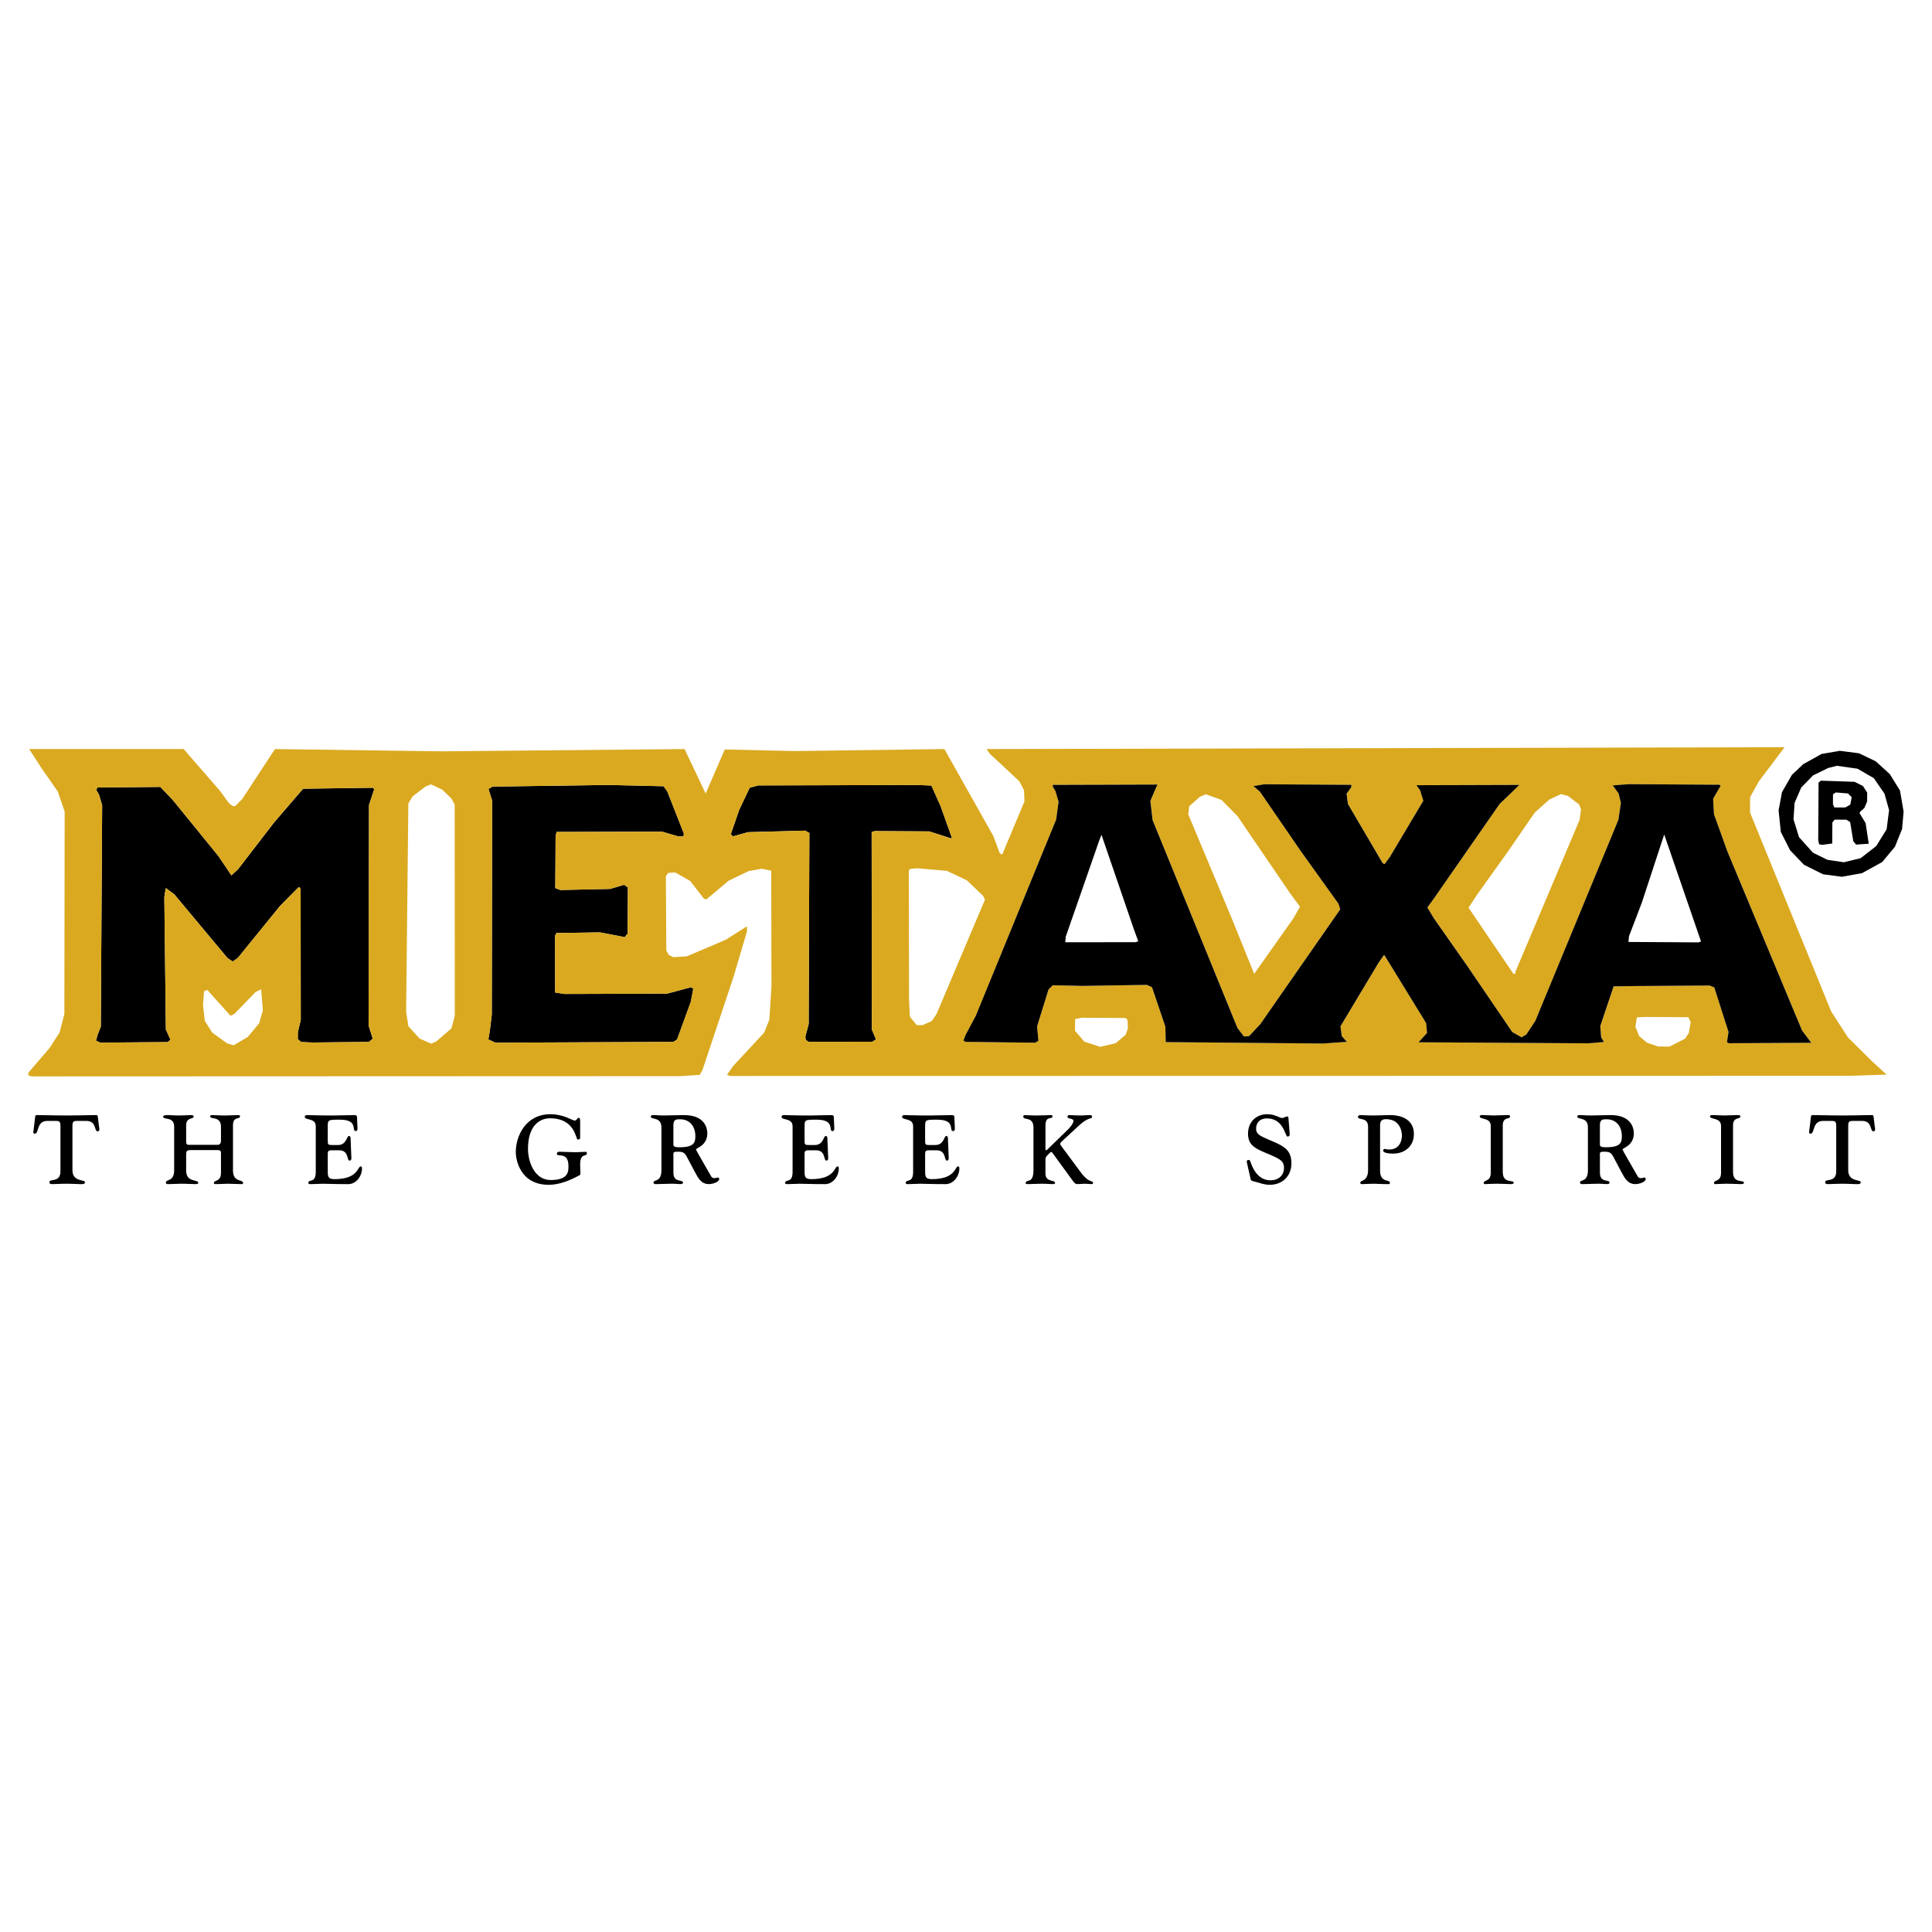
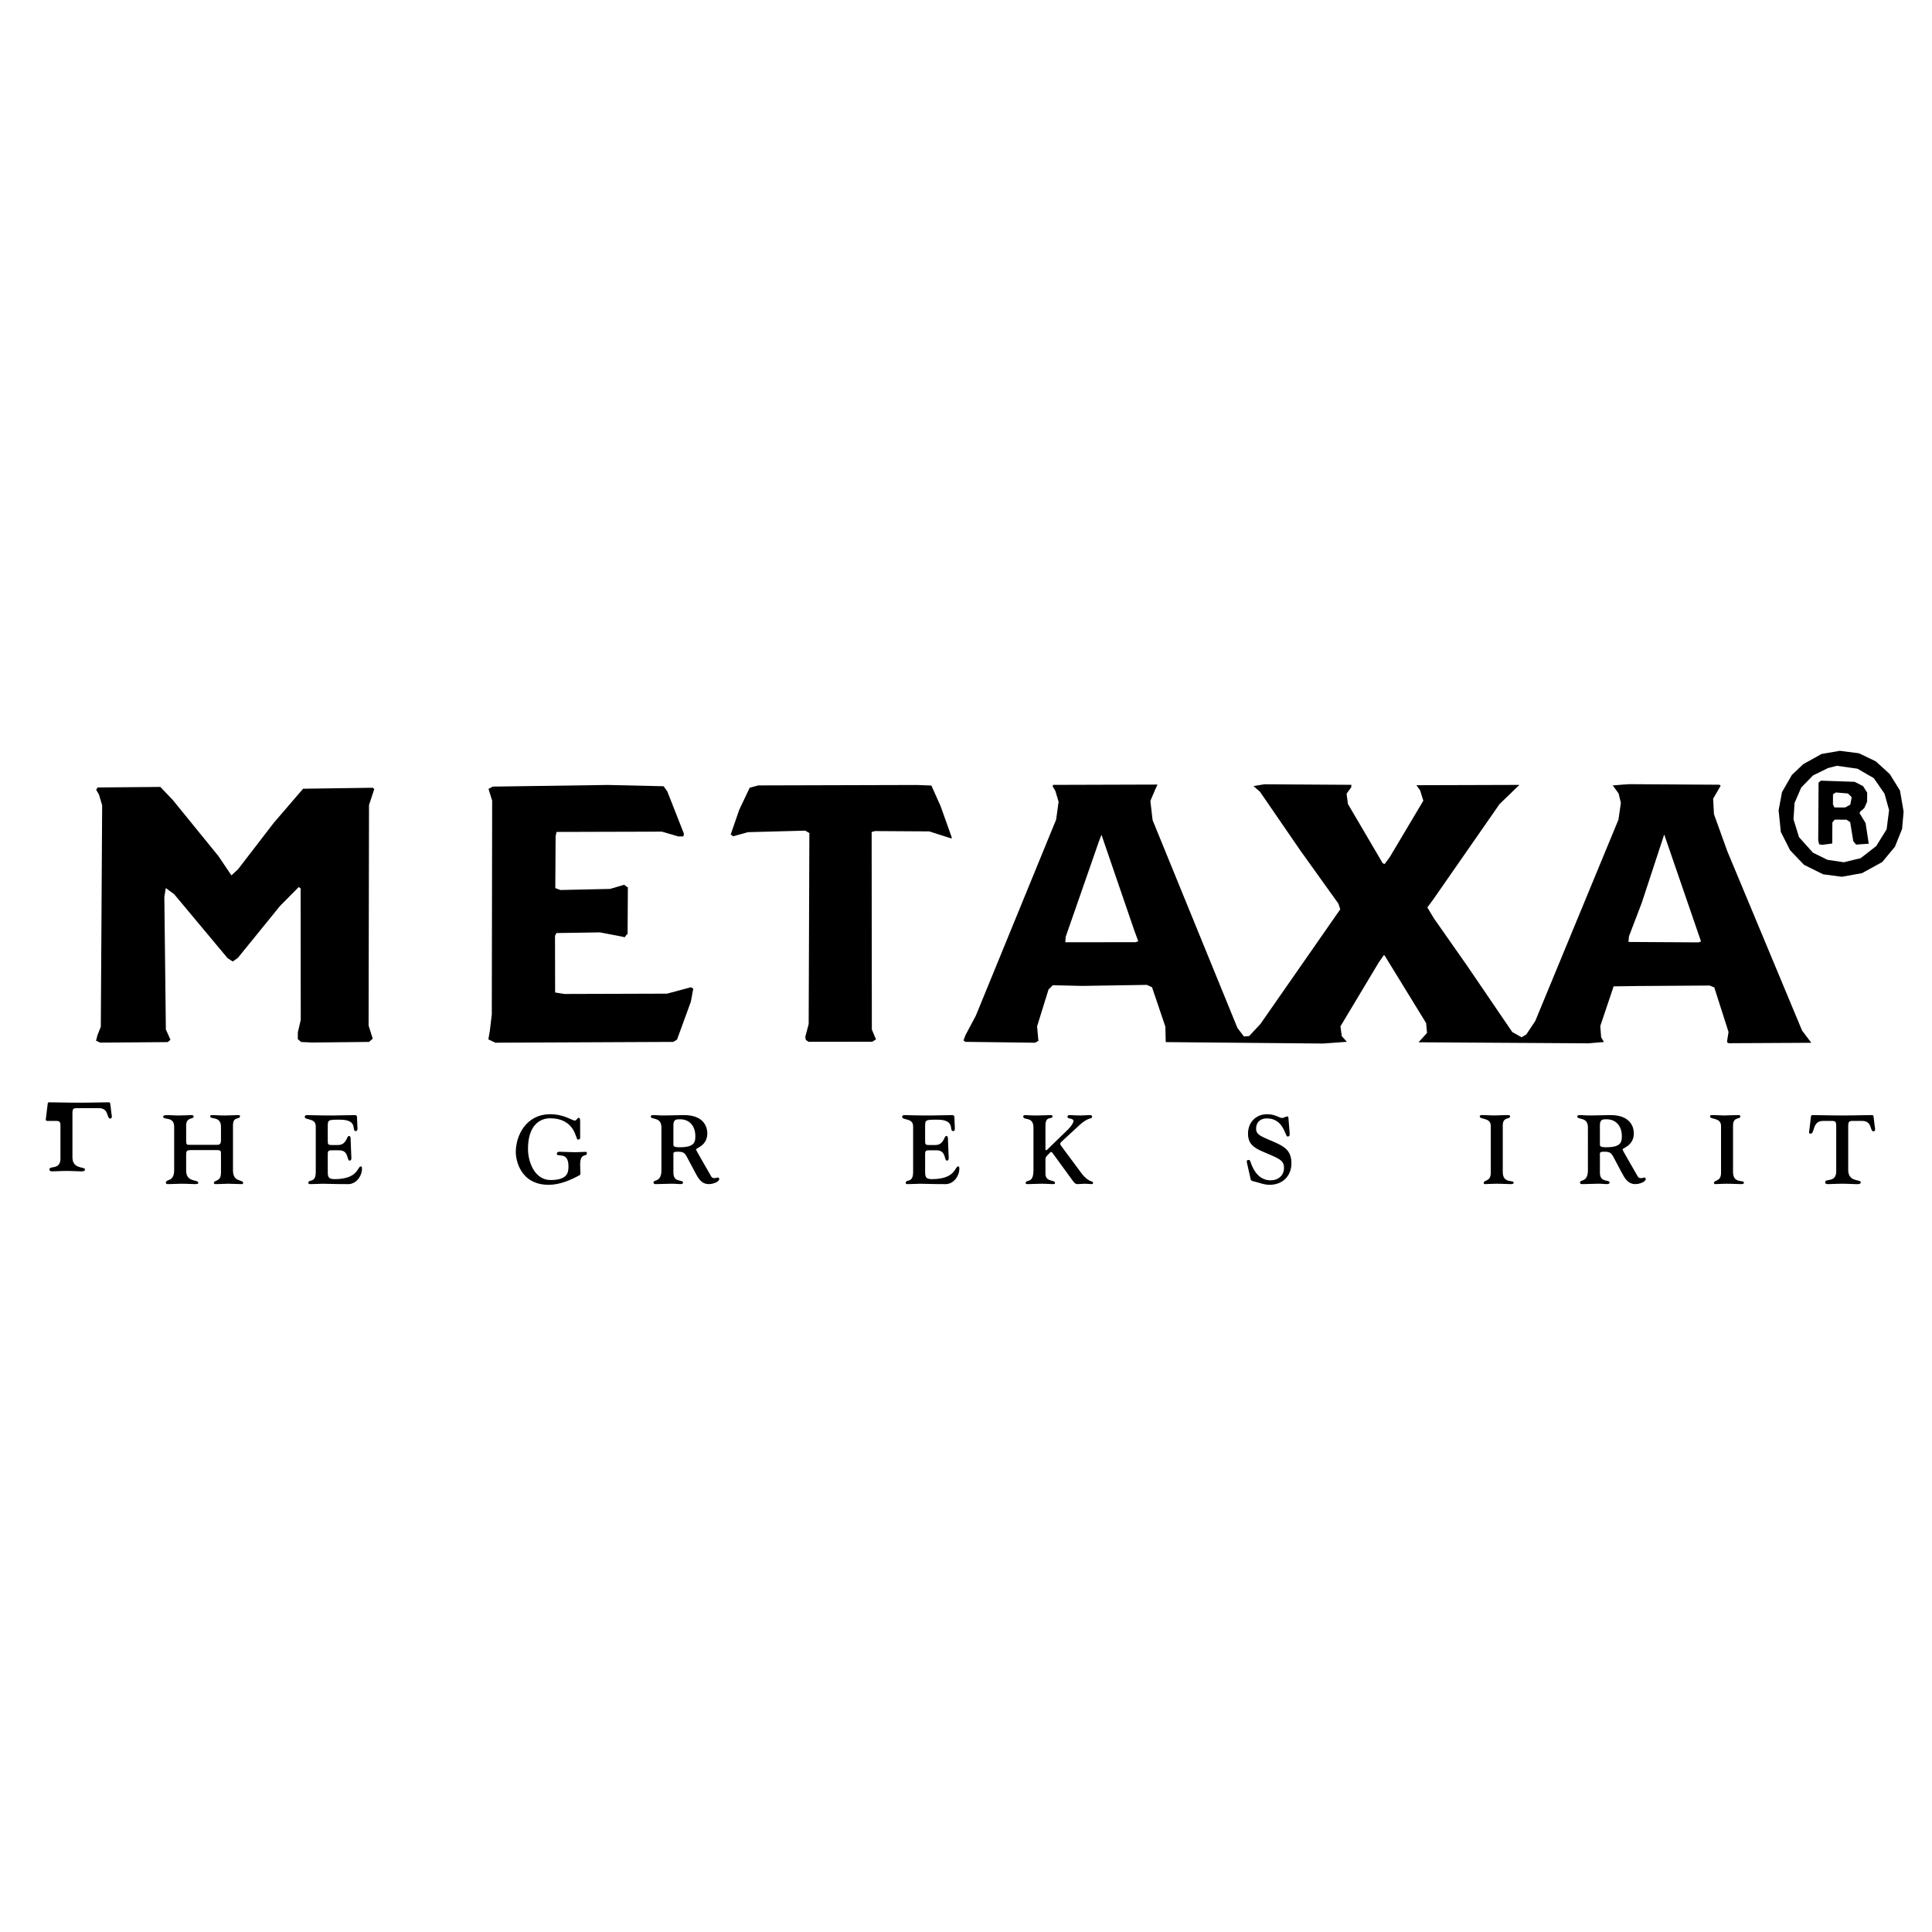
<svg xmlns="http://www.w3.org/2000/svg" version="1.0" id="Layer_1" x="0px" y="0px" width="192.756px" height="192.756px" viewBox="0 0 192.756 192.756" enable-background="new 0 0 192.756 192.756" xml:space="preserve">
  <g>
    <polygon fill-rule="evenodd" clip-rule="evenodd" fill="#FFFFFF" points="0,0 192.756,0 192.756,192.756 0,192.756 0,0  " />
    <polygon fill-rule="evenodd" clip-rule="evenodd" points="37.339,78.734 37.2,78.594 30.24,78.691 27.324,82.083 23.745,86.732    23.088,87.335 21.792,85.412 17.249,79.826 15.995,78.511 9.736,78.566 9.595,78.798 9.872,79.268 10.192,80.344 10.058,102.436    9.726,103.273 9.582,103.834 10.001,104.023 16.728,103.971 17.009,103.738 16.548,102.709 16.396,89.49 16.541,88.603    17.378,89.215 22.71,95.6 23.222,95.93 23.738,95.56 27.927,90.401 29.807,88.497 29.993,88.639 30.006,101.764 29.718,102.977    29.714,103.676 30.04,103.959 31.16,104.012 36.812,103.953 37.188,103.629 36.775,102.318 36.816,80.319 37.339,78.734  " />
    <polygon fill-rule="evenodd" clip-rule="evenodd" points="66.207,78.444 60.649,78.316 49.158,78.479 48.736,78.71 49.103,79.88    49.066,101.227 48.869,102.859 48.724,103.699 49.423,104.031 67.172,103.951 67.547,103.721 68.925,99.945 69.167,98.639    68.934,98.498 66.548,99.137 56.318,99.168 55.385,99.021 55.373,93.371 55.515,93.091 59.859,93.024 61.632,93.362 62.332,93.507    62.567,93.181 62.567,93.228 62.614,93.228 62.643,88.511 62.596,88.511 62.27,88.275 60.866,88.687 55.915,88.796 55.402,88.606    55.434,83.422 55.53,83.002 66.04,82.973 67.671,83.45 68.185,83.453 68.233,83.173 66.577,78.959 66.207,78.444  " />
    <polygon fill-rule="evenodd" clip-rule="evenodd" points="86.964,83.007 87.292,82.916 92.71,82.949 94.947,83.664 94.948,83.523    93.846,80.434 92.924,78.373 91.523,78.318 75.643,78.361 74.8,78.589 73.76,80.778 72.904,83.249 73.136,83.437 74.633,83.025    80.333,82.874 80.751,83.11 80.682,102.166 80.347,103.426 80.392,103.752 80.671,103.941 87.023,103.934 87.398,103.701    86.984,102.719 86.964,83.007  " />
-     <path fill-rule="evenodd" clip-rule="evenodd" d="M6.031,112.35c0-0.467-0.097-0.516-0.496-0.516H4.718   c-1.1,0-0.808,1.275-1.245,1.275c-0.205,0-0.146-0.215-0.126-0.34l0.156-1.285c0.009-0.098,0.009-0.232,0.155-0.232   c0.905,0,1.557,0.039,2.977,0.039s2.072-0.039,2.977-0.039c0.146,0,0.146,0.135,0.156,0.232l0.107,0.895   c0.02,0.117,0.126,0.496-0.126,0.496c-0.39,0-0.078-1.078-1.197-1.041H7.724c-0.399,0-0.496,0.049-0.496,0.516v4.398   c0,1.195,1.246,0.914,1.246,1.186c0,0.234-0.195,0.205-0.477,0.205c-0.389,0-0.71-0.039-1.362-0.039s-0.973,0.039-1.362,0.039   c-0.175,0-0.341,0.01-0.341-0.205c0-0.379,1.099,0.088,1.099-1.068V112.35L6.031,112.35z" />
+     <path fill-rule="evenodd" clip-rule="evenodd" d="M6.031,112.35c0-0.467-0.097-0.516-0.496-0.516H4.718   c-0.205,0-0.146-0.215-0.126-0.34l0.156-1.285c0.009-0.098,0.009-0.232,0.155-0.232   c0.905,0,1.557,0.039,2.977,0.039s2.072-0.039,2.977-0.039c0.146,0,0.146,0.135,0.156,0.232l0.107,0.895   c0.02,0.117,0.126,0.496-0.126,0.496c-0.39,0-0.078-1.078-1.197-1.041H7.724c-0.399,0-0.496,0.049-0.496,0.516v4.398   c0,1.195,1.246,0.914,1.246,1.186c0,0.234-0.195,0.205-0.477,0.205c-0.389,0-0.71-0.039-1.362-0.039s-0.973,0.039-1.362,0.039   c-0.175,0-0.341,0.01-0.341-0.205c0-0.379,1.099,0.088,1.099-1.068V112.35L6.031,112.35z" />
    <path fill-rule="evenodd" clip-rule="evenodd" d="M23.244,116.768c0,1.234,1.012,0.875,1.012,1.254   c0,0.127-0.078,0.117-0.204,0.117c-0.321,0-0.895-0.039-1.294-0.039c-0.35,0-0.729,0.039-1.226,0.039   c-0.136,0-0.195-0.039-0.195-0.107c0-0.34,0.71-0.078,0.71-1.021v-1.75c0-0.408,0.029-0.516-0.399-0.516h-2.598   c-0.447,0-0.477,0.098-0.477,0.525v1.527c0,1.205,1.206,0.855,1.206,1.205c0,0.059,0.02,0.137-0.292,0.137   c-0.399,0-0.72-0.039-1.42-0.039c-0.409,0-0.817,0.039-1.304,0.039c-0.117,0-0.214-0.02-0.214-0.146   c0-0.389,0.827-0.039,0.827-1.244v-4.34c0-1.061-1.099-0.631-1.099-1.002c0-0.145,0.292-0.154,0.477-0.154   c0.292,0,0.583,0.039,1.09,0.039c0.583,0,0.973-0.039,1.255-0.039c0.136,0,0.224,0.049,0.224,0.145c0,0.303-0.749,0.02-0.749,0.885   v1.549c0,0.262,0.039,0.389,0.243,0.389h2.889c0.282,0,0.341-0.225,0.341-0.438v-1.373c0-1.07-1.07-0.719-1.07-1.002   c0-0.174,0.087-0.154,0.224-0.154c0.399,0,0.652,0.039,1.255,0.039c0.506,0,0.866-0.039,1.285-0.039   c0.165,0,0.204,0.029,0.204,0.115c0,0.371-0.7-0.049-0.7,0.906V116.768L23.244,116.768z" />
    <path fill-rule="evenodd" clip-rule="evenodd" d="M32.702,113.752c0,0.418,0,0.486,0.418,0.486h0.613   c0.836,0,0.866-0.896,1.061-0.896c0.068,0,0.175-0.018,0.185,0.244l0.068,1.732c0.01,0.125,0.068,0.477-0.166,0.477   c-0.312,0-0.039-1.031-1.051-1.031h-0.72c-0.448,0-0.409,0.115-0.409,0.68v1.246c0,0.604-0.039,0.953,0.662,0.953   c2.413,0,2.276-1.273,2.646-1.273c0.039,0,0.107,0.029,0.107,0.213c0,0.76-0.574,1.557-1.372,1.557   c-1.479,0-2.062-0.039-2.549-0.039c-0.302,0-0.71,0.039-1.245,0.039c-0.126,0-0.185-0.049-0.185-0.107   c0-0.447,0.739,0.078,0.739-1.109v-4.553c0-0.875-1.099-0.562-1.099-0.953c0-0.088,0.078-0.164,0.214-0.164   c0.399,0,1.1,0.039,2.588,0.039c0.691,0,1.362-0.039,2.218-0.039c0.126,0,0.194,0.096,0.194,0.184l0.039,0.963   c0.01,0.127,0.058,0.447-0.166,0.447c-0.457,0,0.302-1.137-1.576-1.137c-1.177,0-1.216,0.01-1.216,0.68V113.752L32.702,113.752z" />
    <path fill-rule="evenodd" clip-rule="evenodd" d="M57.882,113.518c0,0.127-0.059,0.176-0.243,0.176   c-0.214,0-0.214-2.121-2.773-2.121c-0.904,0-2.188,0.594-2.188,3.055c0,1.332,0.681,3.104,2.257,3.104   c1.751,0,1.78-0.816,1.78-1.381c0-1.518-1.158-0.857-1.158-1.227c0-0.281,0.311-0.205,0.477-0.205c0.458,0,0.905,0.039,1.362,0.039   c0.36,0,0.7-0.039,1.05-0.039c0.049,0,0.107,0.039,0.107,0.137c0,0.418-0.671-0.107-0.671,1.139c0,0.398,0.029,0.672,0.029,0.807   c0,0.156-0.009,0.205-0.097,0.254c-0.924,0.506-2.004,0.953-3.064,0.953c-2.851,0-3.289-2.49-3.289-3.26   c0-1.635,1.002-3.783,3.454-3.783c1.352,0,2.169,0.633,2.432,0.633c0.214,0,0.233-0.273,0.389-0.273   c0.146,0,0.146,0.215,0.146,0.369V113.518L57.882,113.518z" />
    <path fill-rule="evenodd" clip-rule="evenodd" d="M65.989,112.477c0-1.09-1.061-0.729-1.061-1.08c0-0.096,0.097-0.145,0.214-0.145   c0.447,0,0.525,0.039,1.138,0.039c0.652,0,1.313-0.039,1.965-0.039c2.131,0,2.325,1.371,2.325,1.818   c0,0.623-0.282,0.982-0.564,1.217c-0.282,0.223-0.564,0.311-0.564,0.408c0,0.059,0.827,1.469,1.527,2.695   c0.088,0.154,0.272,0.154,0.351,0.154c0.097,0,0.194-0.059,0.292-0.059c0.088,0,0.146,0.059,0.146,0.137   c0,0.303-0.642,0.516-1.031,0.516c-0.769,0-1.08-0.613-1.381-1.178l-0.817-1.537c-0.224-0.428-0.399-0.516-0.885-0.516   c-0.516,0-0.458,0.068-0.458,0.41V117c0,1.041,0.963,0.643,0.963,0.992c0,0.088-0.078,0.146-0.301,0.146   c-0.166,0-0.428-0.039-0.837-0.039c-0.525,0-1.012,0.039-1.498,0.039c-0.107,0-0.311,0.029-0.311-0.166   c0-0.311,0.788,0.01,0.788-1.215V112.477L65.989,112.477z M67.185,114.219c0,0.242,0.36,0.242,0.652,0.242   c1.479,0,1.537-0.545,1.537-1.119c0-0.953-0.545-1.672-1.527-1.672c-0.36,0-0.662,0-0.662,0.584V114.219L67.185,114.219z" />
-     <path fill-rule="evenodd" clip-rule="evenodd" d="M80.273,113.752c0,0.418,0,0.486,0.418,0.486h0.613   c0.836,0,0.866-0.896,1.061-0.896c0.068,0,0.175-0.018,0.185,0.244l0.068,1.732c0.009,0.125,0.068,0.477-0.166,0.477   c-0.312,0-0.039-1.031-1.051-1.031h-0.72c-0.447,0-0.409,0.115-0.409,0.68v1.246c0,0.604-0.039,0.953,0.662,0.953   c2.413,0,2.276-1.273,2.646-1.273c0.039,0,0.107,0.029,0.107,0.213c0,0.76-0.574,1.557-1.372,1.557   c-1.479,0-2.062-0.039-2.549-0.039c-0.302,0-0.71,0.039-1.245,0.039c-0.126,0-0.185-0.049-0.185-0.107   c0-0.447,0.74,0.078,0.74-1.109v-4.553c0-0.875-1.1-0.562-1.1-0.953c0-0.088,0.078-0.164,0.214-0.164   c0.399,0,1.099,0.039,2.588,0.039c0.69,0,1.362-0.039,2.218-0.039c0.127,0,0.195,0.096,0.195,0.184l0.039,0.963   c0.01,0.127,0.058,0.447-0.166,0.447c-0.458,0,0.302-1.137-1.576-1.137c-1.177,0-1.216,0.01-1.216,0.68V113.752L80.273,113.752z" />
    <path fill-rule="evenodd" clip-rule="evenodd" d="M92.299,113.752c0,0.418,0,0.486,0.418,0.486h0.613   c0.836,0,0.866-0.896,1.061-0.896c0.068,0,0.175-0.018,0.185,0.244l0.068,1.732c0.01,0.125,0.068,0.477-0.166,0.477   c-0.311,0-0.039-1.031-1.05-1.031h-0.72c-0.447,0-0.408,0.115-0.408,0.68v1.246c0,0.604-0.039,0.953,0.662,0.953   c2.413,0,2.276-1.273,2.646-1.273c0.039,0,0.107,0.029,0.107,0.213c0,0.76-0.574,1.557-1.372,1.557   c-1.479,0-2.062-0.039-2.549-0.039c-0.302,0-0.71,0.039-1.246,0.039c-0.126,0-0.185-0.049-0.185-0.107   c0-0.447,0.739,0.078,0.739-1.109v-4.553c0-0.875-1.099-0.562-1.099-0.953c0-0.088,0.078-0.164,0.214-0.164   c0.399,0,1.1,0.039,2.588,0.039c0.69,0,1.362-0.039,2.218-0.039c0.127,0,0.195,0.096,0.195,0.184l0.039,0.963   c0.009,0.127,0.058,0.447-0.166,0.447c-0.457,0,0.302-1.137-1.576-1.137c-1.177,0-1.216,0.01-1.216,0.68V113.752L92.299,113.752z" />
    <path fill-rule="evenodd" clip-rule="evenodd" d="M105.989,113.83c-0.059,0.047-0.215,0.193-0.215,0.281s0.088,0.205,0.234,0.398   l1.857,2.5c0.759,1.031,1.188,0.76,1.188,1.002c0,0.068-0.01,0.127-0.127,0.127c-0.214,0-0.467-0.039-0.729-0.039   c-0.185,0-0.38,0.039-0.651,0.039c-0.185,0-0.282-0.02-0.477-0.281l-1.937-2.656c-0.126-0.166-0.185-0.273-0.243-0.273   c-0.078,0-0.243,0.166-0.457,0.41c-0.146,0.164-0.127,0.252-0.127,0.477v1.273c0,0.895,0.954,0.584,0.954,0.934   c0,0.088-0.039,0.117-0.273,0.117c-0.262,0-0.524-0.039-1.079-0.039c-0.467,0-0.973,0.039-1.274,0.039   c-0.185,0-0.302-0.01-0.302-0.078c0-0.486,0.778,0.146,0.778-1.322v-4.232c0-1.178-1.021-0.68-1.021-1.109   c0-0.105,0.078-0.145,0.194-0.145c0.186,0,0.506,0.039,1.168,0.039c0.545,0,1.157-0.039,1.352-0.039c0.088,0,0.205,0,0.205,0.115   c0,0.391-0.701-0.135-0.701,0.936v2.227c0,0.098-0.01,0.234,0.049,0.225c0.059,0.01,0.117-0.039,0.243-0.166l1.284-1.254   c0.272-0.273,1.216-1.061,1.216-1.5c0-0.301-0.593-0.174-0.593-0.398c0-0.174,0.097-0.184,0.224-0.184   c0.098,0,0.769,0.039,1.061,0.039c0.243,0,0.496-0.039,0.914-0.039c0.078,0,0.253-0.01,0.253,0.164   c0,0.264-0.312-0.029-1.255,0.828L105.989,113.83L105.989,113.83z" />
    <path fill-rule="evenodd" clip-rule="evenodd" d="M124.438,116.145c-0.029-0.137-0.127-0.418,0.116-0.418   c0.156,0,0.176,0.088,0.214,0.213c0.312,0.936,0.915,1.82,1.994,1.82c0.759,0,1.343-0.467,1.343-1.246   c0-0.826-0.612-0.953-2.179-1.643c-0.837-0.371-1.411-0.75-1.411-1.771c0-1.119,0.778-1.936,1.917-1.936   c0.798,0,1.206,0.379,1.498,0.379c0.127,0,0.37-0.156,0.496-0.156c0.146,0,0.117,0.146,0.137,0.371l0.106,1.303   c0.02,0.215-0.01,0.33-0.224,0.33c-0.224,0-0.37-1.809-2.043-1.809c-0.642,0-1.08,0.369-1.08,1.021s0.535,0.777,1.839,1.352   c1.041,0.457,1.684,0.877,1.684,2.111c0,1.275-0.896,2.141-2.17,2.141c-0.594,0-1.09-0.234-1.654-0.359   c-0.242-0.059-0.233-0.137-0.281-0.371L124.438,116.145L124.438,116.145z" />
-     <path fill-rule="evenodd" clip-rule="evenodd" d="M137.691,116.807c0,1.215,0.982,0.846,0.982,1.186   c0,0.166-0.098,0.146-0.234,0.146c-0.681,0-1.108-0.039-1.323-0.039c-0.389,0-1.138,0.039-1.195,0.039   c-0.03,0-0.205,0.02-0.205-0.146c0-0.281,0.778-0.066,0.778-1.283v-4.281c0-1.031-1.012-0.631-1.012-0.992   c0-0.059,0.039-0.184,0.272-0.184c0.068,0,0.604,0.039,1.343,0.039c0.136,0,0.826-0.029,1.518-0.039   c1.245-0.02,2.451,0.467,2.451,1.887c0,1.217-0.904,1.955-2.062,1.955c-0.953,0-1.002-0.242-1.002-0.281   c0-0.068,0.02-0.186,0.137-0.186c0.077,0,0.243,0.059,0.457,0.059c1.177,0,1.265-1.1,1.274-1.352   c0.01-0.254-0.078-1.674-1.586-1.674c-0.438,0-0.593,0.193-0.593,0.633V116.807L137.691,116.807z" />
    <path fill-rule="evenodd" clip-rule="evenodd" d="M149.932,116.932c0,1.197,1.089,0.75,1.089,1.061   c0,0.107-0.087,0.146-0.312,0.146c-0.359,0-0.72-0.039-1.479-0.039c-0.418,0-0.836,0.039-1.089,0.039   c-0.088,0-0.107-0.068-0.107-0.117c0-0.34,0.7-0.088,0.7-1.012v-4.67c0-0.885-1.1-0.611-1.1-0.953c0-0.164,0.244-0.135,0.331-0.135   c0.38,0,0.759,0.039,1.1,0.039c0.351,0,0.7-0.039,1.255-0.039c0.292,0,0.34,0.02,0.34,0.135c0,0.332-0.729-0.02-0.729,0.906   V116.932L149.932,116.932z" />
    <path fill-rule="evenodd" clip-rule="evenodd" d="M158.426,112.477c0-1.09-1.061-0.729-1.061-1.08c0-0.096,0.098-0.145,0.215-0.145   c0.447,0,0.525,0.039,1.138,0.039c0.652,0,1.313-0.039,1.965-0.039c2.131,0,2.326,1.371,2.326,1.818   c0,0.623-0.283,0.982-0.564,1.217c-0.282,0.223-0.564,0.311-0.564,0.408c0,0.059,0.827,1.469,1.527,2.695   c0.088,0.154,0.272,0.154,0.35,0.154c0.098,0,0.195-0.059,0.292-0.059c0.088,0,0.146,0.059,0.146,0.137   c0,0.303-0.643,0.516-1.031,0.516c-0.769,0-1.08-0.613-1.382-1.178l-0.816-1.537c-0.225-0.428-0.399-0.516-0.886-0.516   c-0.516,0-0.457,0.068-0.457,0.41V117c0,1.041,0.963,0.643,0.963,0.992c0,0.088-0.078,0.146-0.302,0.146   c-0.165,0-0.428-0.039-0.837-0.039c-0.524,0-1.012,0.039-1.498,0.039c-0.106,0-0.312,0.029-0.312-0.166   c0-0.311,0.788,0.01,0.788-1.215V112.477L158.426,112.477z M159.623,114.219c0,0.242,0.359,0.242,0.651,0.242   c1.479,0,1.537-0.545,1.537-1.119c0-0.953-0.545-1.672-1.527-1.672c-0.359,0-0.661,0-0.661,0.584V114.219L159.623,114.219z" />
    <path fill-rule="evenodd" clip-rule="evenodd" d="M172.905,116.932c0,1.197,1.09,0.75,1.09,1.061c0,0.107-0.088,0.146-0.312,0.146   c-0.36,0-0.72-0.039-1.479-0.039c-0.419,0-0.837,0.039-1.09,0.039c-0.088,0-0.107-0.068-0.107-0.117   c0-0.34,0.701-0.088,0.701-1.012v-4.67c0-0.885-1.1-0.611-1.1-0.953c0-0.164,0.243-0.135,0.33-0.135c0.38,0,0.76,0.039,1.1,0.039   c0.351,0,0.701-0.039,1.256-0.039c0.291,0,0.34,0.02,0.34,0.135c0,0.332-0.729-0.02-0.729,0.906V116.932L172.905,116.932z" />
    <path fill-rule="evenodd" clip-rule="evenodd" d="M183.2,112.35c0-0.467-0.098-0.516-0.496-0.516h-0.817   c-1.1,0-0.808,1.275-1.245,1.275c-0.204,0-0.146-0.215-0.127-0.34l0.156-1.285c0.01-0.098,0.01-0.232,0.155-0.232   c0.905,0,1.557,0.039,2.977,0.039c1.421,0,2.072-0.039,2.978-0.039c0.146,0,0.146,0.135,0.155,0.232l0.107,0.895   c0.02,0.117,0.126,0.496-0.127,0.496c-0.389,0-0.078-1.078-1.196-1.041h-0.827c-0.398,0-0.496,0.049-0.496,0.516v4.398   c0,1.195,1.245,0.914,1.245,1.186c0,0.234-0.194,0.205-0.477,0.205c-0.39,0-0.71-0.039-1.362-0.039   c-0.651,0-0.973,0.039-1.361,0.039c-0.176,0-0.341,0.01-0.341-0.205c0-0.379,1.1,0.088,1.1-1.068V112.35L183.2,112.35z" />
    <path fill-rule="evenodd" clip-rule="evenodd" d="M189.561,78.87l-1.018-1.641l-1.394-1.27l-1.677-0.804l-1.913-0.246l-1.824,0.316   l-1.827,1.017l-1.128,1.067l-0.991,1.722l-0.338,1.819l0.221,2.15l0.923,1.827l1.392,1.457l1.909,0.946l1.867,0.245l2.011-0.361   l2.016-1.109l1.271-1.533l0.711-1.771l0.15-1.728L189.561,78.87L189.561,78.87z M188.229,82.738l-1.038,1.675l-1.549,1.205   l-1.684,0.41l-1.634-0.244l-1.443-0.709l-1.392-1.55l-0.55-1.778l0.104-1.634l0.663-1.538l1.175-1.207l1.499-0.738l0.889-0.228   l2.054,0.292l1.629,0.944l1.065,1.548l0.457,1.638L188.229,82.738L188.229,82.738z" />
    <path fill-rule="evenodd" clip-rule="evenodd" d="M186.131,82.118l-0.601-0.984l0.047-0.14L186,80.623l0.284-0.652l0.006-0.887   l-0.417-0.656l-0.838-0.426l-3.362-0.114l-0.234,0.186l-0.035,5.745l0.091,0.421l0.326,0.049l0.982-0.134l0.013-2.102l0.235-0.279   l1.167,0.007l0.372,0.236l0.315,1.917l0.278,0.329l1.262-0.085L186.131,82.118L186.131,82.118z M184.601,80.287l-0.516,0.277   l-1.074-0.007l-0.138-0.328l0.006-0.981l0.281-0.185l1.214,0.101l0.371,0.376L184.601,80.287L184.601,80.287z" />
-     <path fill-rule="evenodd" clip-rule="evenodd" fill="#DAA920" d="M186.688,105.803l-2.322-2.303l-1.665-2.58l-8.1-19.853   l0.01-1.541l0.85-1.537l2.587-3.44l-79.619,0.185l0.354,0.499l1.068,0.988l1.857,1.739l0.462,0.891l0.039,1.121l-2.228,5.311   l-0.093-0.094l-0.14-0.047l-0.644-1.732l-4.881-8.675l-14.946,0.198l-6.964-0.156l-1.91,4.395l-2.102-4.437l-24.288,0.224   l-16.581-0.224l-3.271,4.995l-0.705,0.696l-0.233-0.001l-0.372-0.282l-0.926-1.267l-3.6-4.141h-7.473h-7.94l1.277,1.977   l1.575,2.251l0.688,2.013l-0.03,20.178l-0.479,1.865l-0.99,1.535l-2.117,2.463l-0.002,0.279l0.327,0.096l64.691-0.025l1.962-0.127   l0.284-0.514l3.092-9.275l1.335-4.522l0.003-0.514l-2.11,1.341l-3.887,1.658l-1.355,0.085l-0.466-0.236L66.48,94.84l-0.048-7.427   l0.235-0.326l0.701-0.042l1.49,0.85l1.391,1.784l0.233,0.048l2.207-1.855l2.015-0.969l1.309-0.226l0.933,0.192l0.023,11.537   l-0.208,3.316l-0.521,1.303l-3.103,3.346l-0.613,0.883l0.42,0.096l111.726-0.018l3.551-0.119L186.688,105.803L186.688,105.803z    M25.847,102.111l-1.129,1.348l-1.406,0.832l-0.653-0.191l-1.488-1.082l-0.74-1.172l-0.177-1.543l0.102-1.4l0.328-0.139l2.32,2.584   l0.375-0.186l2.115-2.182l0.562-0.277l0.174,2.104L25.847,102.111L25.847,102.111z M37.188,103.629l-0.375,0.324l-5.652,0.059   l-1.121-0.053l-0.326-0.283l0.004-0.699l0.288-1.213l-0.013-13.125l-0.186-0.142l-1.88,1.904l-4.188,5.159l-0.516,0.371L22.71,95.6   l-5.333-6.385l-0.837-0.612l-0.146,0.887l0.153,13.219l0.461,1.029l-0.282,0.232l-6.727,0.053l-0.419-0.189l0.144-0.561   l0.332-0.838l0.135-22.092l-0.321-1.076l-0.277-0.469l0.142-0.232l6.259-0.055l1.253,1.315l4.543,5.586l1.296,1.923l0.657-0.603   l3.579-4.649l2.917-3.392l6.96-0.097l0.139,0.141l-0.523,1.585l-0.041,21.999L37.188,103.629L37.188,103.629z M45.041,102.602   l-1.503,1.299l-0.515,0.23l-1.165-0.52l-1.113-1.223l-0.225-1.449l0.22-20.783l0.425-0.698l1.267-0.973l0.562-0.23l1.118,0.521   l0.929,0.893l0.324,0.609l0.011,21.066L45.041,102.602L45.041,102.602z M68.185,83.453l-0.514-0.003l-1.631-0.477l-10.51,0.029   l-0.096,0.42l-0.031,5.184l0.513,0.19l4.951-0.11l1.404-0.412l0.326,0.236h0.047l-0.029,4.717l-0.047,0l0-0.046l-0.236,0.326   l-0.7-0.145l-1.773-0.338l-4.344,0.067l-0.142,0.279l0.012,5.651l0.933,0.146l10.229-0.031l2.386-0.639l0.233,0.141l-0.242,1.307   l-1.377,3.775l-0.375,0.23l-17.75,0.08l-0.699-0.332l0.145-0.84l0.197-1.633l0.037-21.346l-0.367-1.17l0.422-0.231l11.491-0.163   l5.558,0.127l0.37,0.516l1.656,4.214L68.185,83.453L68.185,83.453z M154.57,79.777l1.172-0.553l0.699,0.191l1.115,0.848   l0.184,0.515l-0.146,1.027l-6.397,15.141l-0.001,0.186l-0.188,0.047l-4.49-6.614l0.849-1.303l3.062-4.278l2.686-3.907   L154.57,79.777L154.57,79.777z M118.647,80.445l1.033-0.928l0.609-0.276l1.585,0.57l1.578,1.597l5.277,7.739l0.973,1.314   l-0.661,1.164l-3.91,5.534l-2.255-5.572l-4.327-10.349L118.647,80.445L118.647,80.445z M87.023,103.934l-6.353,0.008l-0.279-0.189   l-0.044-0.326l0.334-1.26l0.07-19.056l-0.419-0.236l-5.699,0.152l-1.498,0.412l-0.232-0.188l0.856-2.47l1.041-2.189l0.842-0.229   l15.881-0.043l1.401,0.055l0.922,2.061l1.102,3.089l-0.001,0.14l-2.237-0.714l-5.418-0.033l-0.327,0.091l0.02,19.711l0.415,0.982   L87.023,103.934L87.023,103.934z M92.968,101.867l-0.937,0.414l-0.561-0.002l-0.696-0.846l-0.082-1.869l-0.016-12.751l0.188-0.139   l0.701-0.042l2.894,0.251l2.002,0.946l1.626,1.552l0.185,0.375l-4.834,11.414L92.968,101.867L92.968,101.867z M112.297,103.246   l-0.986,0.836l-1.544,0.363l-1.585-0.523l-0.927-1.08l0.007-1.168l0.654-0.135l4.391,0.025l0.186,0.189l0.042,0.84L112.297,103.246   L112.297,103.246z M168.487,103.076l-0.377,0.559l-1.546,0.783l-1.121-0.006l-1.118-0.381l-0.79-0.658l-0.368-0.938l0.146-0.934   l0.935-0.041l4.203,0.027l0.23,0.514L168.487,103.076L168.487,103.076z M172.498,104.08l-0.14-0.047l-0.046-0.141l0.146-0.934   l-1.421-4.445l-0.466-0.189l-7.194,0.049l-2.382,0.033l-1.332,3.961l0.087,1.123l0.277,0.469l-1.543,0.131l-16.954-0.104   l0.847-0.93l-0.088-0.982l-4.116-6.704l-0.092-0.094l-0.52,0.744l-3.821,6.375l0.134,0.982l0.51,0.562l-2.383,0.172l-15.693-0.143   l-0.037-1.541l-1.33-3.932l-0.513-0.236l-6.446,0.102l-2.942-0.066l-0.423,0.418l-1.144,3.684l0.132,1.449l-0.328,0.184   l-6.959-0.088l-0.186-0.141l0.19-0.514l1.04-1.955l8.013-19.569l0.244-1.773l-0.32-1.076l-0.277-0.469l0.048-0.14l10.229-0.031   l0.188,0.001l-0.237,0.512l-0.474,1.118l0.222,1.917l8.468,20.742l0.648,0.846l0.515-0.043l1.128-1.209l7.964-11.441l-0.184-0.562   l-3.798-5.301l-4.027-5.863l-0.65-0.565l1.075-0.18l8.688,0.053l-0.002,0.234l-0.471,0.651l0.134,1.028l3.467,5.906l0.187,0.095   l0.518-0.697l3.351-5.631l-0.32-1.03l-0.37-0.516l10.275-0.031l-1.973,1.903l-6.598,9.488l-0.612,0.837l0.647,1.078l3.288,4.691   l4.536,6.661l0.932,0.52l0.469-0.277l0.896-1.35l8.296-20.081l0.244-1.68l-0.228-0.936l-0.51-0.704l-0.093-0.094l1.028-0.087   l0.654-0.042l8.968,0.055l0.139,0.094l-0.755,1.303l0.084,1.542l1.332,3.698l7.458,17.889l0.926,1.219L172.498,104.08   L172.498,104.08z" />
    <path fill-rule="evenodd" clip-rule="evenodd" d="M179.793,102.818l-7.458-17.889l-1.332-3.698l-0.084-1.542l0.755-1.303   l-0.139-0.094l-8.968-0.055l-0.654,0.042l-1.028,0.087l0.093,0.094l0.51,0.704l0.228,0.936l-0.244,1.68l-8.296,20.081l-0.896,1.35   l-0.469,0.277l-0.932-0.52l-4.536-6.661l-3.288-4.691l-0.647-1.078l0.612-0.837l6.598-9.488l1.973-1.903l-10.275,0.031l0.37,0.516   l0.32,1.03l-3.351,5.631l-0.518,0.697l-0.187-0.095l-3.467-5.906l-0.134-1.028l0.471-0.651l0.002-0.234l-8.688-0.053l-1.075,0.18   l0.65,0.565l4.027,5.863l3.798,5.301l0.184,0.562l-7.964,11.441l-1.128,1.209l-0.515,0.043l-0.648-0.846l-8.468-20.742   l-0.222-1.917l0.474-1.118l0.237-0.512l-0.188-0.001l-10.229,0.031l-0.048,0.14l0.277,0.469l0.32,1.076l-0.244,1.773l-8.013,19.569   l-1.04,1.955l-0.19,0.514l0.186,0.141l6.959,0.088l0.328-0.184l-0.132-1.449l1.144-3.684l0.423-0.418l2.942,0.066l6.446-0.102   l0.513,0.236l1.33,3.932l0.037,1.541l15.693,0.143l2.383-0.172l-0.51-0.562l-0.134-0.982l3.821-6.375l0.52-0.744l0.092,0.094   l4.116,6.704l0.088,0.982l-0.847,0.93l16.954,0.104l1.543-0.131l-0.277-0.469l-0.087-1.123l1.332-3.961l2.382-0.033l7.194-0.049   l0.466,0.189l1.421,4.445l-0.146,0.934l0.046,0.141l0.14,0.047l8.221-0.043L179.793,102.818L179.793,102.818z M113.287,94.004   l-7.006,0.004l0.05-0.56l3.328-9.555l0.237-0.605l3.258,9.501l0.413,1.124L113.287,94.004L113.287,94.004z M169.477,94.021   l-7.006-0.042l0.051-0.561l1.281-3.355l2.236-6.806l3.672,10.672L169.477,94.021L169.477,94.021z" />
  </g>
</svg>